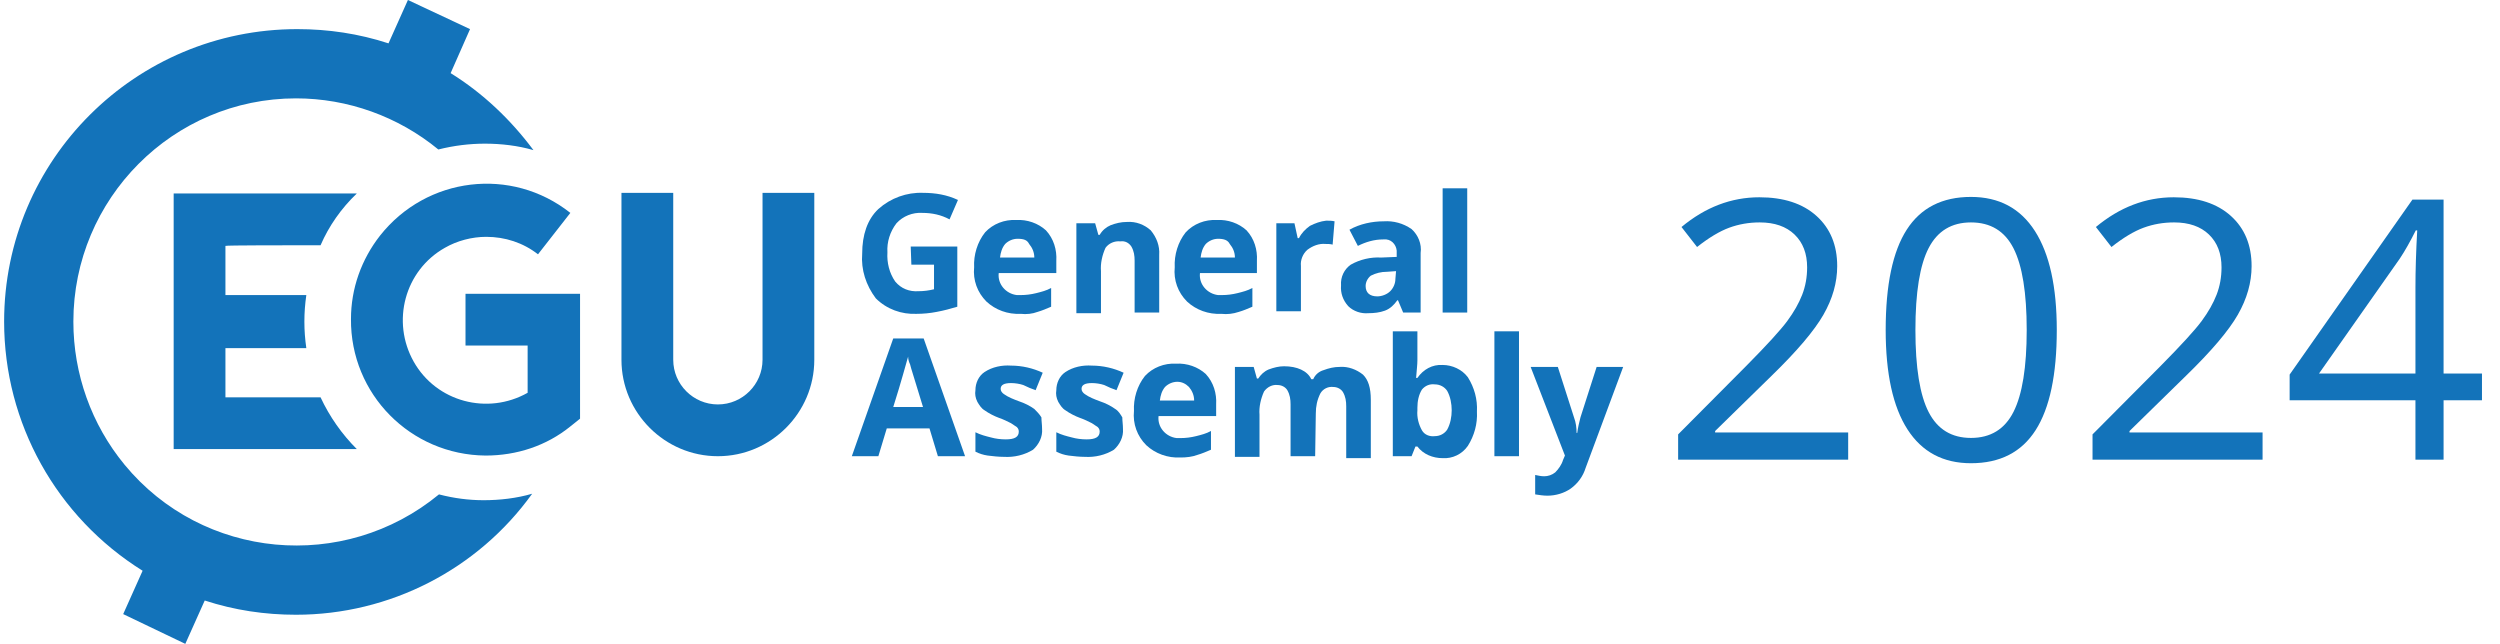
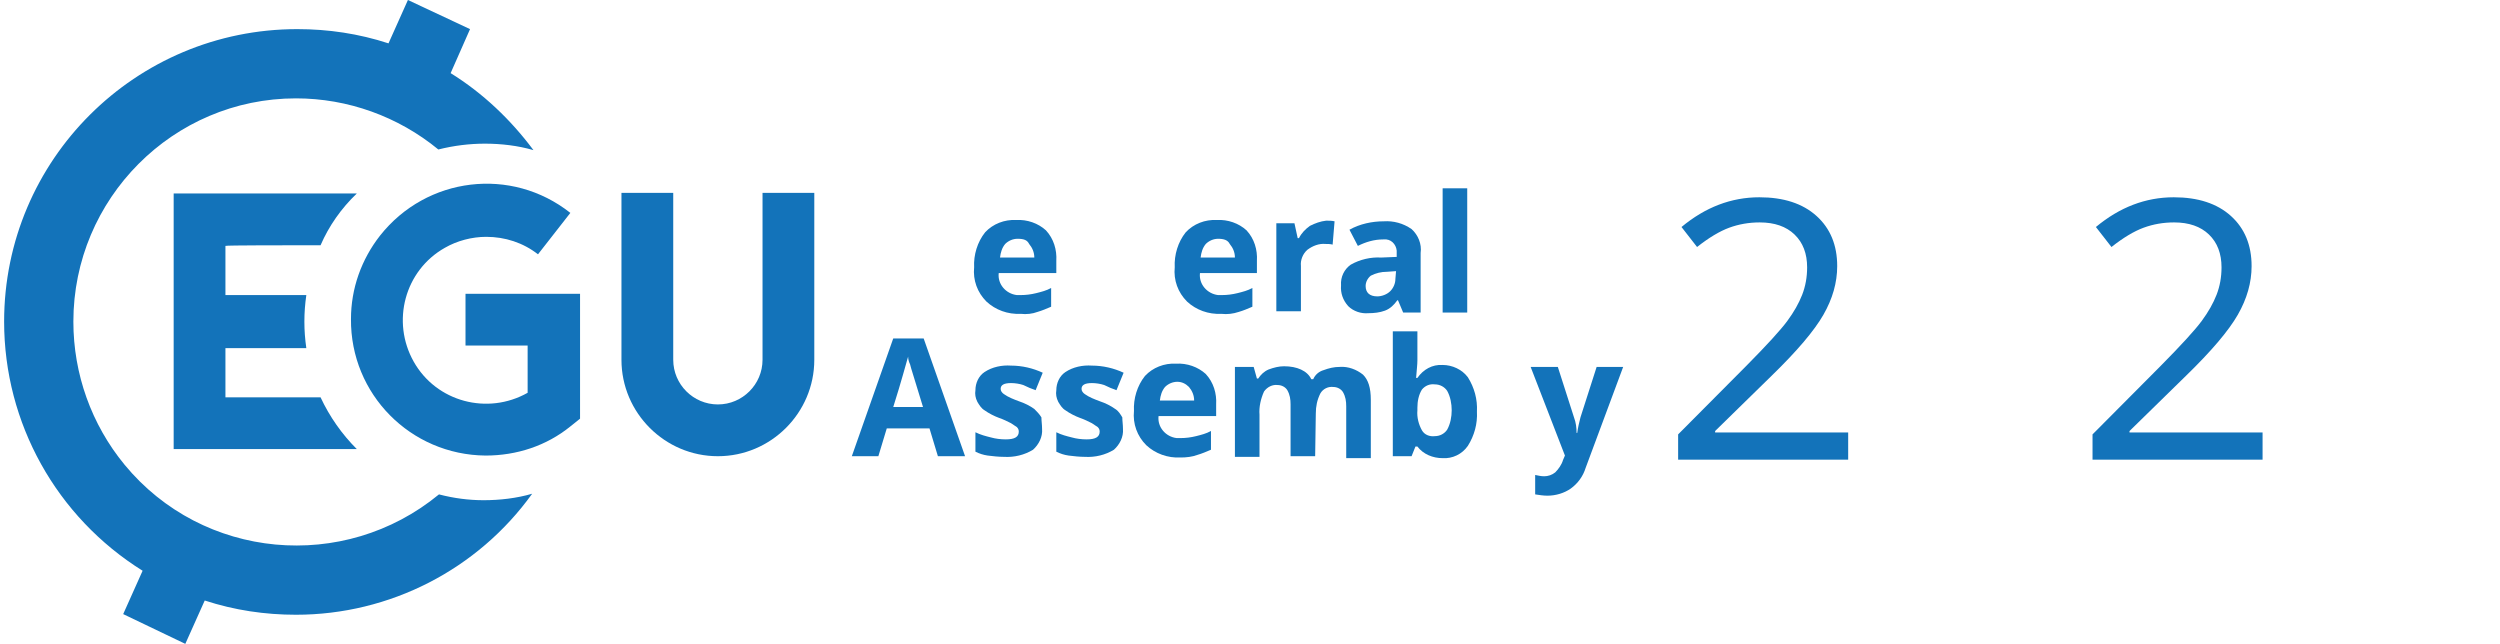
<svg xmlns="http://www.w3.org/2000/svg" version="1.1" id="Layer_1" x="0px" y="0px" viewBox="0 0 386.338 99.5" style="enable-background:new 0 0 386.338 99.5;" xml:space="preserve">
  <style type="text/css">
	.st0{fill:#1373BA;}
</style>
-   <path class="st0" d="M140.738,38.1h7.2v9.3c-1,0.3-2.1,0.6-3.2,0.8  c-1,0.2-2.1,0.3-3.1,0.3c-2.3,0.1-4.6-0.7-6.3-2.4  c-1.5-2-2.3-4.4-2.1-6.9c0-2.9,0.8-5.3,2.5-6.9  c1.9-1.7,4.4-2.6,6.9-2.5c1.9,0,3.7,0.3,5.4,1.1l-1.3,3  c-1.3-0.7-2.7-1-4.2-1c-1.5-0.1-3,0.5-4,1.6c-1,1.3-1.5,2.9-1.4,4.5  c-0.1,1.6,0.3,3.2,1.2,4.5c0.9,1.1,2.2,1.6,3.6,1.5  c0.8,0,1.6-0.1,2.4-0.3v-3.8h-3.5L140.738,38.1L140.738,38.1z" />
  <path class="st0" d="M157.738,48.5c-2,0.1-3.9-0.6-5.3-1.9  c-1.4-1.4-2.1-3.3-1.9-5.3c-0.1-1.9,0.5-3.9,1.7-5.4  c1.2-1.3,3-2,4.8-1.9c1.7-0.1,3.4,0.5,4.6,1.6  c1.2,1.3,1.7,3,1.6,4.7v1.9h-8.9  c-0.2,1.7,1.1,3.2,2.8,3.4c0.2,0,0.4,0,0.6,0  c0.8,0,1.6-0.1,2.4-0.3c0.8-0.2,1.6-0.4,2.3-0.8v2.9  c-0.7,0.3-1.4,0.6-2.1,0.8  C159.538,48.5,158.638,48.6,157.738,48.5z M157.238,36.9  c-0.7,0-1.4,0.3-1.9,0.8c-0.5,0.6-0.7,1.3-0.8,2.1h5.3  c0-0.8-0.3-1.5-0.8-2.1C158.738,37.1,158.238,36.9,157.238,36.9z" />
-   <path class="st0" d="M179.138,48.3h-3.8v-8c0-0.8-0.1-1.5-0.5-2.2  c-0.4-0.6-1-0.9-1.7-0.8c-0.9-0.1-1.8,0.3-2.3,1  c-0.5,1.1-0.8,2.4-0.7,3.6v6.5h-3.8V34.5h2.9l0.5,1.8h0.2  c0.4-0.7,1-1.2,1.7-1.5c0.8-0.3,1.6-0.5,2.5-0.5  c1.4-0.1,2.7,0.4,3.7,1.3c0.9,1.1,1.4,2.4,1.3,3.8  L179.138,48.3L179.138,48.3z" />
  <path class="st0" d="M188.738,48.5c-2,0.1-3.9-0.6-5.3-1.9  c-1.4-1.4-2.1-3.3-1.9-5.3c-0.1-1.9,0.5-3.9,1.7-5.4  c1.2-1.3,3-2,4.8-1.9c1.7-0.1,3.4,0.5,4.6,1.6  c1.2,1.3,1.7,3,1.6,4.7v1.9h-8.8  c-0.2,1.7,1.1,3.2,2.8,3.4c0.2,0,0.4,0,0.6,0  c0.8,0,1.6-0.1,2.4-0.3c0.8-0.2,1.6-0.4,2.3-0.8v2.9  c-0.7,0.3-1.4,0.6-2.1,0.8  C190.538,48.5,189.638,48.6,188.738,48.5z M188.238,36.9  c-0.7,0-1.4,0.3-1.9,0.8c-0.5,0.6-0.7,1.3-0.8,2.1h5.3  c0-0.8-0.3-1.5-0.8-2.1C189.738,37.1,189.138,36.9,188.238,36.9z" />
  <path class="st0" d="M204.938,34.1c0.4,0,0.9,0,1.3,0.1l-0.3,3.6  c-0.4-0.1-0.7-0.1-1.1-0.1c-1-0.1-2,0.3-2.8,0.9  c-0.7,0.6-1.1,1.6-1,2.5v7h-3.8V34.5h2.8l0.5,2.3h0.2  c0.4-0.8,1-1.4,1.7-1.9C203.238,34.5,204.038,34.2,204.938,34.1z" />
  <path class="st0" d="M216.838,48.3l-0.8-1.9h-0.1  c-0.5,0.7-1.1,1.3-1.9,1.6c-0.8,0.3-1.7,0.4-2.6,0.4  c-1.1,0.1-2.3-0.3-3.1-1.1c-0.8-0.9-1.2-2-1.1-3.2  c-0.1-1.3,0.5-2.5,1.5-3.2c1.4-0.8,3.1-1.2,4.7-1.1l2.4-0.1  v-0.6c0.1-1-0.6-2-1.6-2.1c-0.2,0-0.3,0-0.5,0  c-1.4,0-2.7,0.4-3.9,1l-1.3-2.5c1.6-0.9,3.5-1.3,5.3-1.3  c1.5-0.1,3,0.3,4.3,1.2c1,0.9,1.6,2.3,1.4,3.7v9.2  L216.838,48.3z M215.738,41.9l-1.4,0.1c-0.9,0-1.7,0.2-2.5,0.6  c-0.5,0.4-0.8,1-0.8,1.6c0,1,0.6,1.6,1.8,1.6  c0.7,0,1.5-0.3,2-0.8s0.8-1.2,0.8-1.9L215.738,41.9L215.738,41.9z" />
  <path class="st0" d="M226.738,48.3h-3.8V29.1h3.8V48.3z" />
  <path class="st0" d="M144.938,70.5l-1.3-4.3h-6.6l-1.3,4.3h-4.1  l6.4-18.2h4.7l6.4,18.2H144.938z M142.638,62.9  c-1.2-4-1.9-6.1-2-6.6c-0.2-0.4-0.3-0.8-0.3-1.2  c-0.3,1-1,3.7-2.3,7.8H142.638z" />
  <path class="st0" d="M161.038,66.3c0.1,1.2-0.5,2.4-1.4,3.2  c-1.3,0.8-2.9,1.2-4.5,1.1c-0.8,0-1.7-0.1-2.5-0.2  c-0.7-0.1-1.3-0.3-1.9-0.6v-3c0.8,0.4,1.6,0.6,2.4,0.8  c0.7,0.2,1.5,0.3,2.3,0.3c1.4,0,2-0.4,2-1.2  c0-0.3-0.1-0.5-0.3-0.7c-0.3-0.2-0.6-0.4-0.9-0.6  c-0.6-0.3-1.2-0.6-1.8-0.8c-0.8-0.3-1.6-0.7-2.3-1.2  c-0.5-0.3-0.8-0.8-1.1-1.3c-0.3-0.6-0.4-1.2-0.3-1.8  c0-1.1,0.5-2.2,1.4-2.8c1.2-0.8,2.7-1.1,4.1-1  c1.7,0,3.4,0.4,4.9,1.1l-1.1,2.7  c-0.6-0.2-1.3-0.5-1.9-0.8c-0.6-0.2-1.3-0.3-1.9-0.3  c-1.1,0-1.6,0.3-1.6,0.9c0,0.3,0.2,0.6,0.5,0.8  c0.7,0.5,1.5,0.8,2.3,1.1c0.9,0.3,1.7,0.7,2.4,1.2  c0.4,0.4,0.8,0.8,1.1,1.3  C160.938,65.1,161.038,65.6,161.038,66.3z" />
  <path class="st0" d="M173.538,66.3c0.1,1.2-0.5,2.4-1.4,3.2  c-1.3,0.8-2.9,1.2-4.5,1.1c-0.8,0-1.7-0.1-2.5-0.2  c-0.7-0.1-1.3-0.3-1.9-0.6v-3c0.8,0.4,1.6,0.6,2.4,0.8  c0.7,0.2,1.5,0.3,2.3,0.3c1.4,0,2-0.4,2-1.2  c0-0.3-0.1-0.5-0.3-0.7c-0.3-0.2-0.6-0.4-0.9-0.6  c-0.6-0.3-1.2-0.6-1.8-0.8c-0.8-0.3-1.6-0.7-2.3-1.2  c-0.5-0.3-0.8-0.8-1.1-1.3c-0.3-0.6-0.4-1.2-0.3-1.8  c0-1.1,0.5-2.2,1.4-2.8c1.2-0.8,2.7-1.1,4.1-1  c1.7,0,3.4,0.4,4.9,1.1l-1.1,2.7  c-0.6-0.2-1.3-0.5-1.9-0.8c-0.6-0.2-1.3-0.3-1.9-0.3  c-1.1,0-1.6,0.3-1.6,0.9c0,0.3,0.2,0.6,0.5,0.8  c0.7,0.5,1.5,0.8,2.3,1.1c0.9,0.3,1.7,0.7,2.4,1.2  c0.5,0.3,0.8,0.8,1.1,1.3C173.438,65.1,173.538,65.6,173.538,66.3z" />
  <path class="st0" d="M182.438,70.7c-2,0.1-3.9-0.6-5.3-1.9  c-1.4-1.4-2.1-3.3-1.9-5.3c-0.1-1.9,0.5-3.9,1.7-5.4  c1.2-1.3,3-2,4.8-1.9c1.7-0.1,3.4,0.5,4.6,1.6  c1.2,1.3,1.7,3,1.6,4.7v1.8h-8.9  c-0.2,1.7,1.1,3.2,2.8,3.4c0.2,0,0.4,0,0.6,0  c0.8,0,1.6-0.1,2.4-0.3c0.8-0.2,1.6-0.4,2.3-0.8v2.9  c-0.7,0.3-1.4,0.6-2.1,0.8  C184.238,70.6,183.338,70.7,182.438,70.7z M181.938,59  c-0.7,0-1.4,0.3-1.9,0.8c-0.5,0.6-0.7,1.3-0.8,2.1h5.3  c0-0.8-0.3-1.5-0.8-2.1C183.238,59.3,182.638,59,181.938,59z" />
  <path class="st0" d="M203.238,70.5h-3.8v-8c0-0.8-0.1-1.5-0.5-2.2  c-0.3-0.5-0.9-0.8-1.5-0.8c-0.8-0.1-1.6,0.3-2.1,1  c-0.5,1.1-0.8,2.4-0.7,3.6v6.5h-3.8V56.7h2.9l0.5,1.8h0.2  c0.4-0.6,0.9-1.1,1.6-1.4c0.8-0.3,1.6-0.5,2.4-0.5  c2,0,3.6,0.7,4.2,2h0.3c0.3-0.7,0.9-1.2,1.6-1.4  c0.8-0.3,1.6-0.5,2.5-0.5c1.3-0.1,2.6,0.4,3.6,1.2  c0.8,0.8,1.2,2,1.2,3.9v9h-3.8v-8c0-0.8-0.1-1.5-0.5-2.2  c-0.3-0.5-0.9-0.8-1.5-0.8c-0.8-0.1-1.6,0.3-2,1  c-0.5,1-0.7,2-0.7,3.1L203.238,70.5L203.238,70.5z" />
  <path class="st0" d="M222.938,56.4c1.5,0,3,0.7,3.9,1.9c1,1.6,1.5,3.4,1.4,5.3  c0.1,1.9-0.4,3.7-1.4,5.3c-0.9,1.3-2.4,2-3.9,1.9  c-1.5,0-3-0.6-3.9-1.8h-0.3l-0.6,1.5h-2.9V51.2h3.8v4.5  c0,0.6-0.1,1.4-0.2,2.7h0.2  C219.938,57.1,221.338,56.3,222.938,56.4z M221.738,59.4  c-0.8-0.1-1.5,0.2-2,0.8c-0.5,0.8-0.7,1.8-0.7,2.8v0.4  c-0.1,1.1,0.2,2.2,0.7,3.1c0.4,0.7,1.2,1,2,0.9  c0.8,0,1.5-0.4,1.9-1c0.5-0.9,0.7-2,0.7-3c0-1-0.2-2.1-0.7-3  C223.238,59.8,222.538,59.4,221.738,59.4z" />
-   <path class="st0" d="M234.738,70.5h-3.8V51.2h3.8V70.5z" />
  <path class="st0" d="M236.538,56.7h4.2l2.5,7.8c0.3,0.8,0.4,1.6,0.4,2.4  h0.1c0.1-0.8,0.3-1.6,0.5-2.4l2.5-7.8h4.1l-5.8,15.6  c-0.4,1.3-1.2,2.4-2.3,3.2c-1,0.7-2.3,1.1-3.6,1.1  c-0.6,0-1.3-0.1-1.9-0.2v-3c0.5,0.1,0.9,0.2,1.4,0.2  c0.6,0,1.2-0.2,1.7-0.6c0.5-0.5,1-1.2,1.2-1.9l0.3-0.7  L236.538,56.7z" />
  <path class="st0" d="M67.838,76.4c-14.7,12.1-36.5,10.1-48.6-4.6  c-5.1-6.2-7.9-14-7.9-22.1c0-19,15.4-34.5,34.4-34.5  c8,0,15.8,2.8,22,7.9c2.4-0.6,4.8-0.9,7.2-0.9  c2.5,0,5.1,0.3,7.5,1c-3.5-4.7-7.8-8.8-12.8-11.9l3-6.8l-9.6-4.5  l-3,6.7c-4.6-1.5-9.3-2.2-14.1-2.2c-25,0-45.3,20.2-45.3,45.2  c0,15.7,8.1,30.2,21.4,38.5l-3,6.7l9.6,4.6l3-6.7  c4.6,1.5,9.3,2.2,14.1,2.2c14.5,0,28.1-7,36.5-18.7c-2.4,0.7-5,1-7.5,1  C72.438,77.3,70.138,77,67.838,76.4z" />
  <path class="st0" d="M49.538,37.9c1.3-3,3.2-5.7,5.6-8H26.838v39.5H55.138  c-2.3-2.3-4.2-5-5.6-8H34.838v-7.6h12.5  c-0.2-1.4-0.3-2.7-0.3-4.1c0-1.4,0.1-2.7,0.3-4.1h-12.5  v-7.6C34.838,37.9,44.538,37.9,49.538,37.9z" />
  <path class="st0" d="M71.938,53.4h9.6v7.3c-6.2,3.5-14.1,1.4-17.6-4.8  s-1.4-14.1,4.8-17.6c1.9-1.1,4.2-1.7,6.4-1.7  c2.9,0,5.7,0.9,8,2.7l5-6.4c-9.1-7.2-22.2-5.6-29.4,3.5  c-2.9,3.7-4.5,8.2-4.5,12.9c-0.1,11.6,9.2,21,20.8,21.1  c4.8,0,9.4-1.5,13.1-4.5l1.5-1.2V45.4H71.938V53.4z" />
  <path class="st0" d="M117.838,29.8v25.8c0,3.8-3.1,6.9-6.9,6.9  s-6.9-3.1-6.9-6.9V29.8h-8v25.8c0,8.2,6.7,14.9,14.9,14.9  s14.9-6.7,14.9-14.9V29.8H117.838z" />
  <g>
    <path class="st0" d="M285.608,71.038h-26.277v-3.91l10.527-10.582   c3.208-3.244,5.322-5.56,6.344-6.945c1.021-1.385,1.786-2.734,2.297-4.047   c0.51-1.312,0.766-2.725,0.766-4.238c0-2.133-0.647-3.823-1.941-5.072   c-1.295-1.248-3.09-1.873-5.387-1.873c-1.659,0-3.231,0.273-4.717,0.82   c-1.486,0.547-3.141,1.541-4.963,2.98l-2.406-3.09   c3.682-3.062,7.692-4.594,12.031-4.594c3.755,0,6.699,0.962,8.832,2.885   c2.133,1.924,3.199,4.508,3.199,7.752c0,2.534-0.711,5.041-2.133,7.52   c-1.422,2.479-4.084,5.615-7.984,9.406l-8.75,8.559v0.219h20.562V71.038z" />
-     <path class="st0" d="M317.846,50.995c0,6.909-1.09,12.068-3.268,15.477   c-2.179,3.409-5.51,5.113-9.994,5.113c-4.303,0-7.574-1.745-9.816-5.236   c-2.242-3.49-3.363-8.608-3.363-15.354c0-6.963,1.084-12.131,3.254-15.504   c2.169-3.372,5.478-5.059,9.926-5.059c4.338,0,7.633,1.76,9.885,5.277   C316.72,39.228,317.846,44.323,317.846,50.995z M295.999,50.995   c0,5.815,0.684,10.049,2.051,12.701c1.367,2.652,3.545,3.979,6.535,3.979   c3.025,0,5.218-1.344,6.576-4.033c1.357-2.688,2.037-6.904,2.037-12.646   s-0.68-9.948-2.037-12.619c-1.358-2.67-3.551-4.006-6.576-4.006   c-2.99,0-5.168,1.317-6.535,3.951C296.682,40.956,295.999,45.18,295.999,50.995z" />
    <path class="st0" d="M349.647,71.038H323.37v-3.91l10.527-10.582   c3.208-3.244,5.322-5.56,6.344-6.945c1.021-1.385,1.786-2.734,2.297-4.047   c0.51-1.312,0.766-2.725,0.766-4.238c0-2.133-0.647-3.823-1.941-5.072   c-1.295-1.248-3.09-1.873-5.387-1.873c-1.659,0-3.231,0.273-4.717,0.82   c-1.486,0.547-3.141,1.541-4.963,2.98l-2.406-3.09   c3.682-3.062,7.692-4.594,12.031-4.594c3.755,0,6.699,0.962,8.832,2.885   c2.133,1.924,3.199,4.508,3.199,7.752c0,2.534-0.711,5.041-2.133,7.52   c-1.422,2.479-4.084,5.615-7.984,9.406l-8.75,8.559v0.219h20.562V71.038z" />
-     <path class="st0" d="M383.553,61.85h-5.934v9.188h-4.348v-9.188h-19.441v-3.965   l18.977-27.043h4.812v26.879h5.934V61.85z M373.272,57.721V44.432   c0-2.606,0.091-5.551,0.273-8.832h-0.219c-0.875,1.75-1.695,3.199-2.461,4.348   L358.37,57.721H373.272z" />
  </g>
</svg>